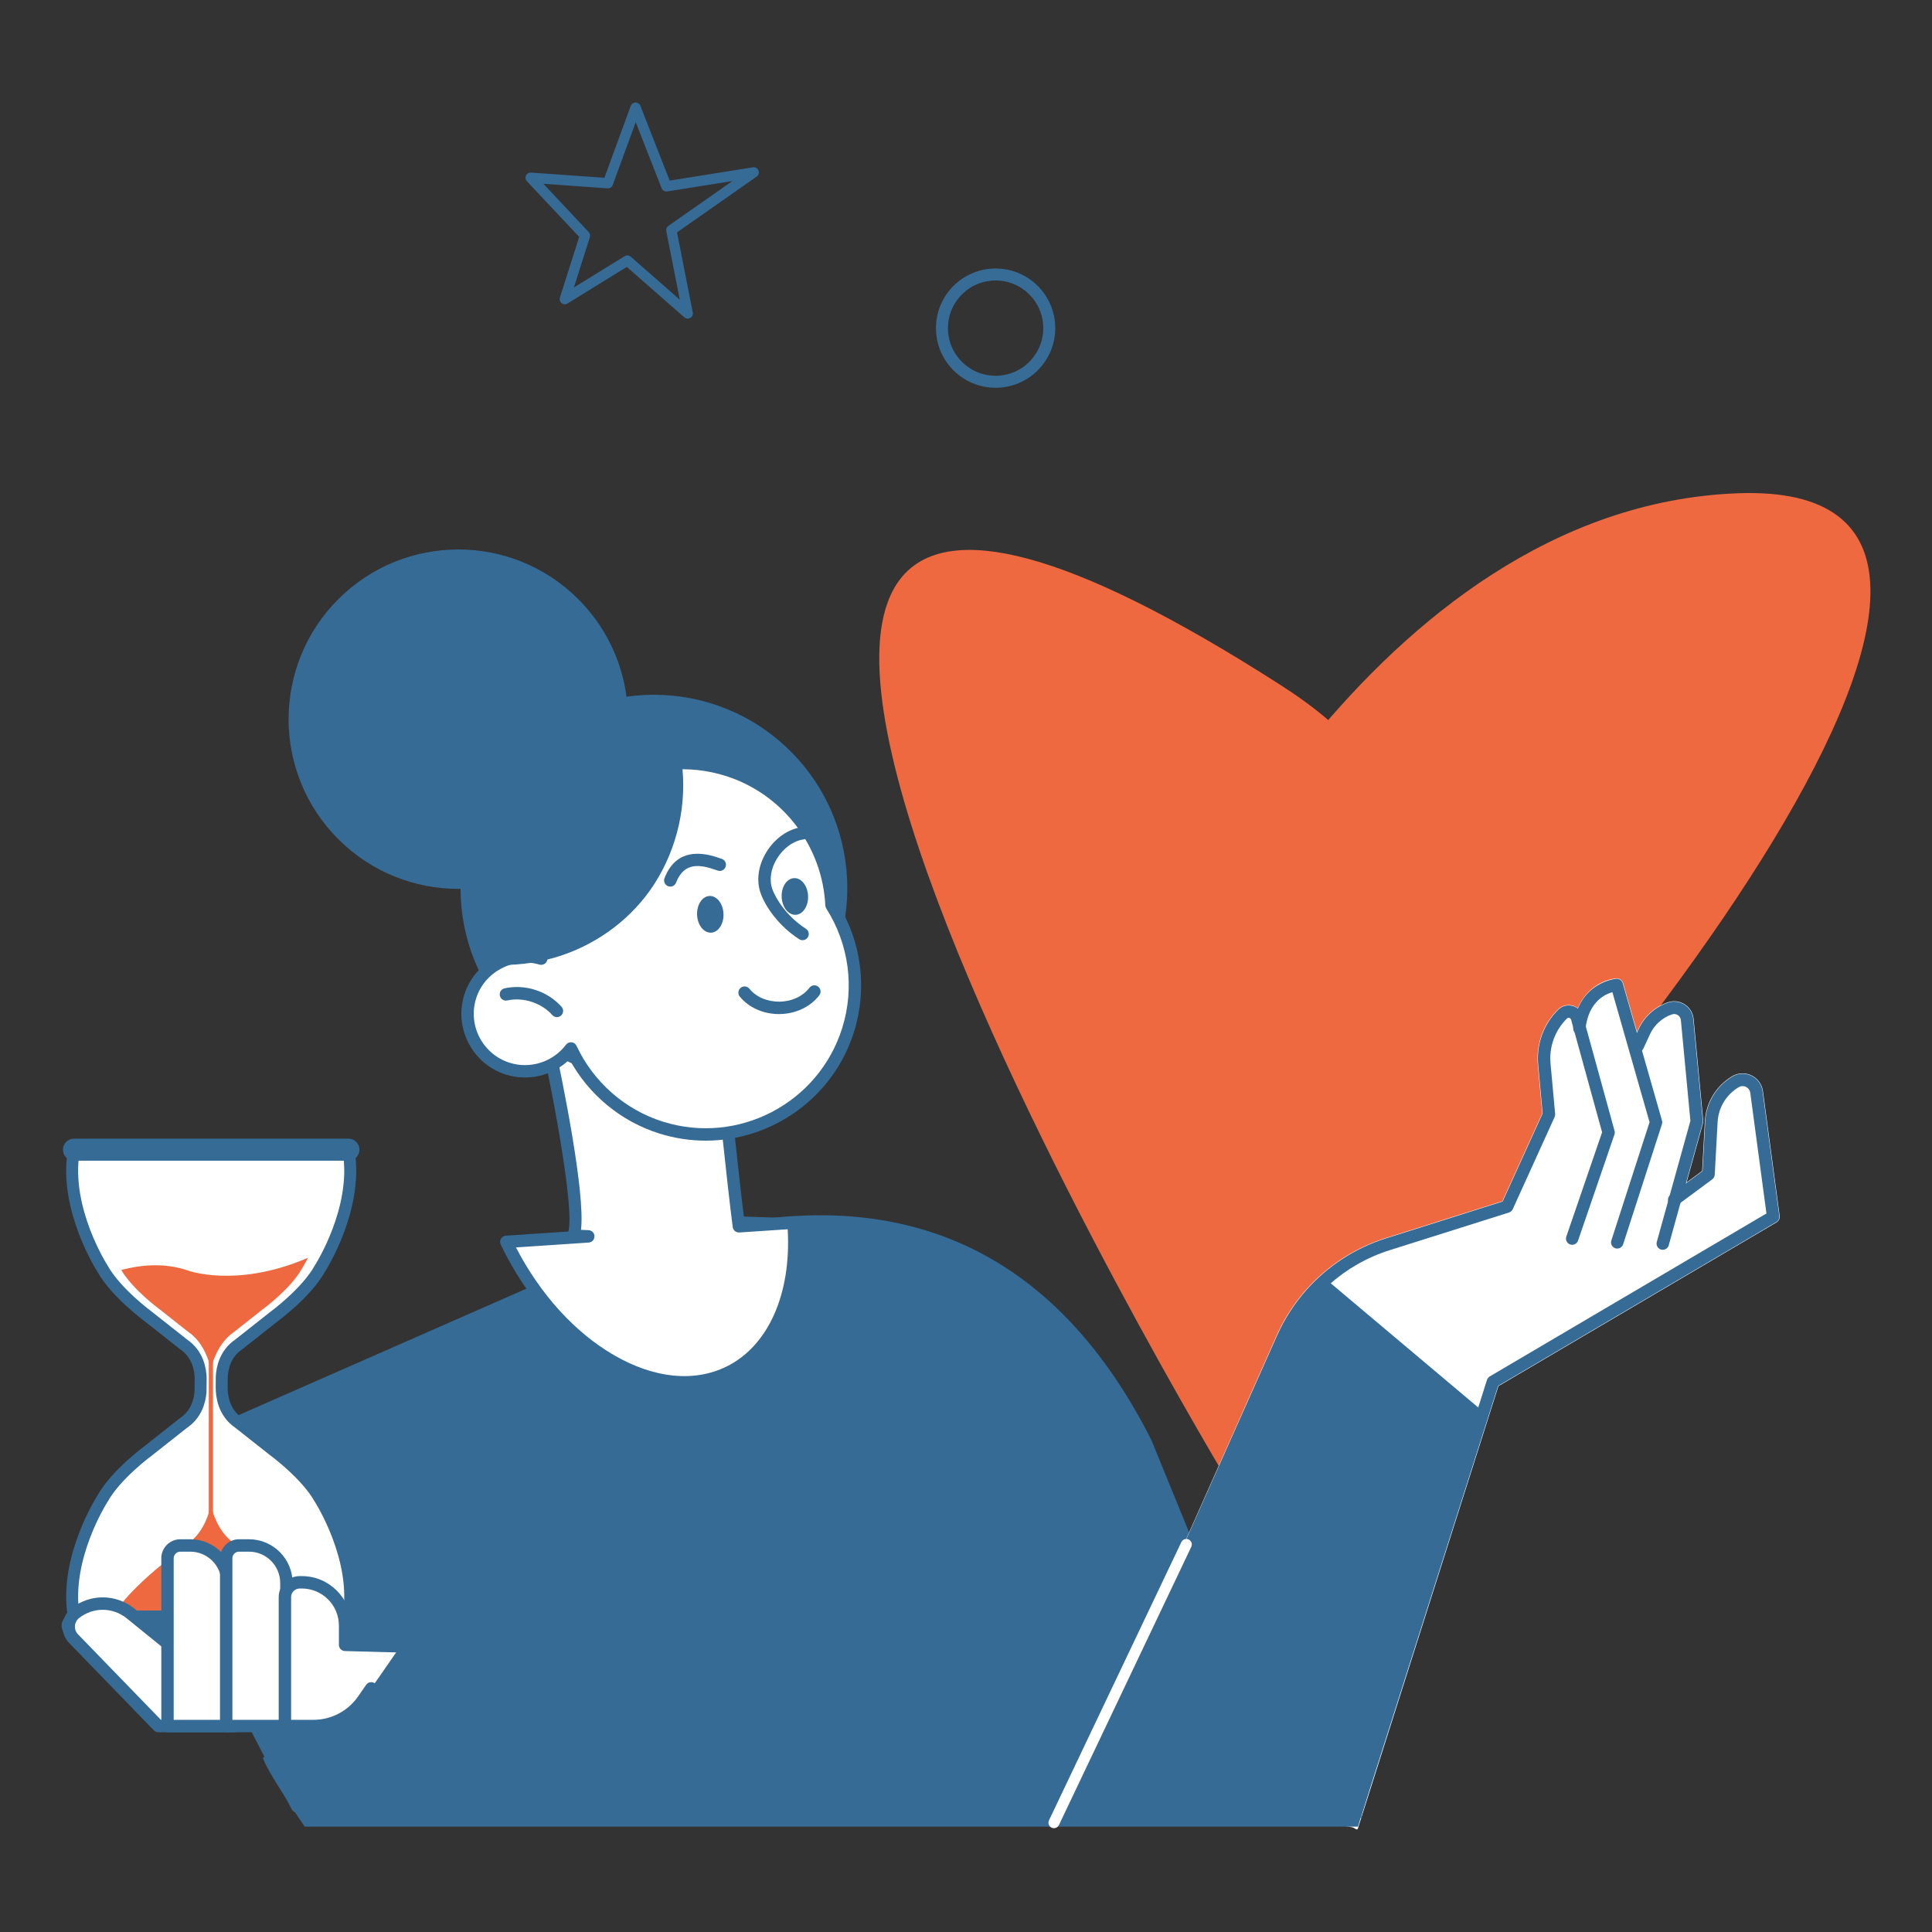
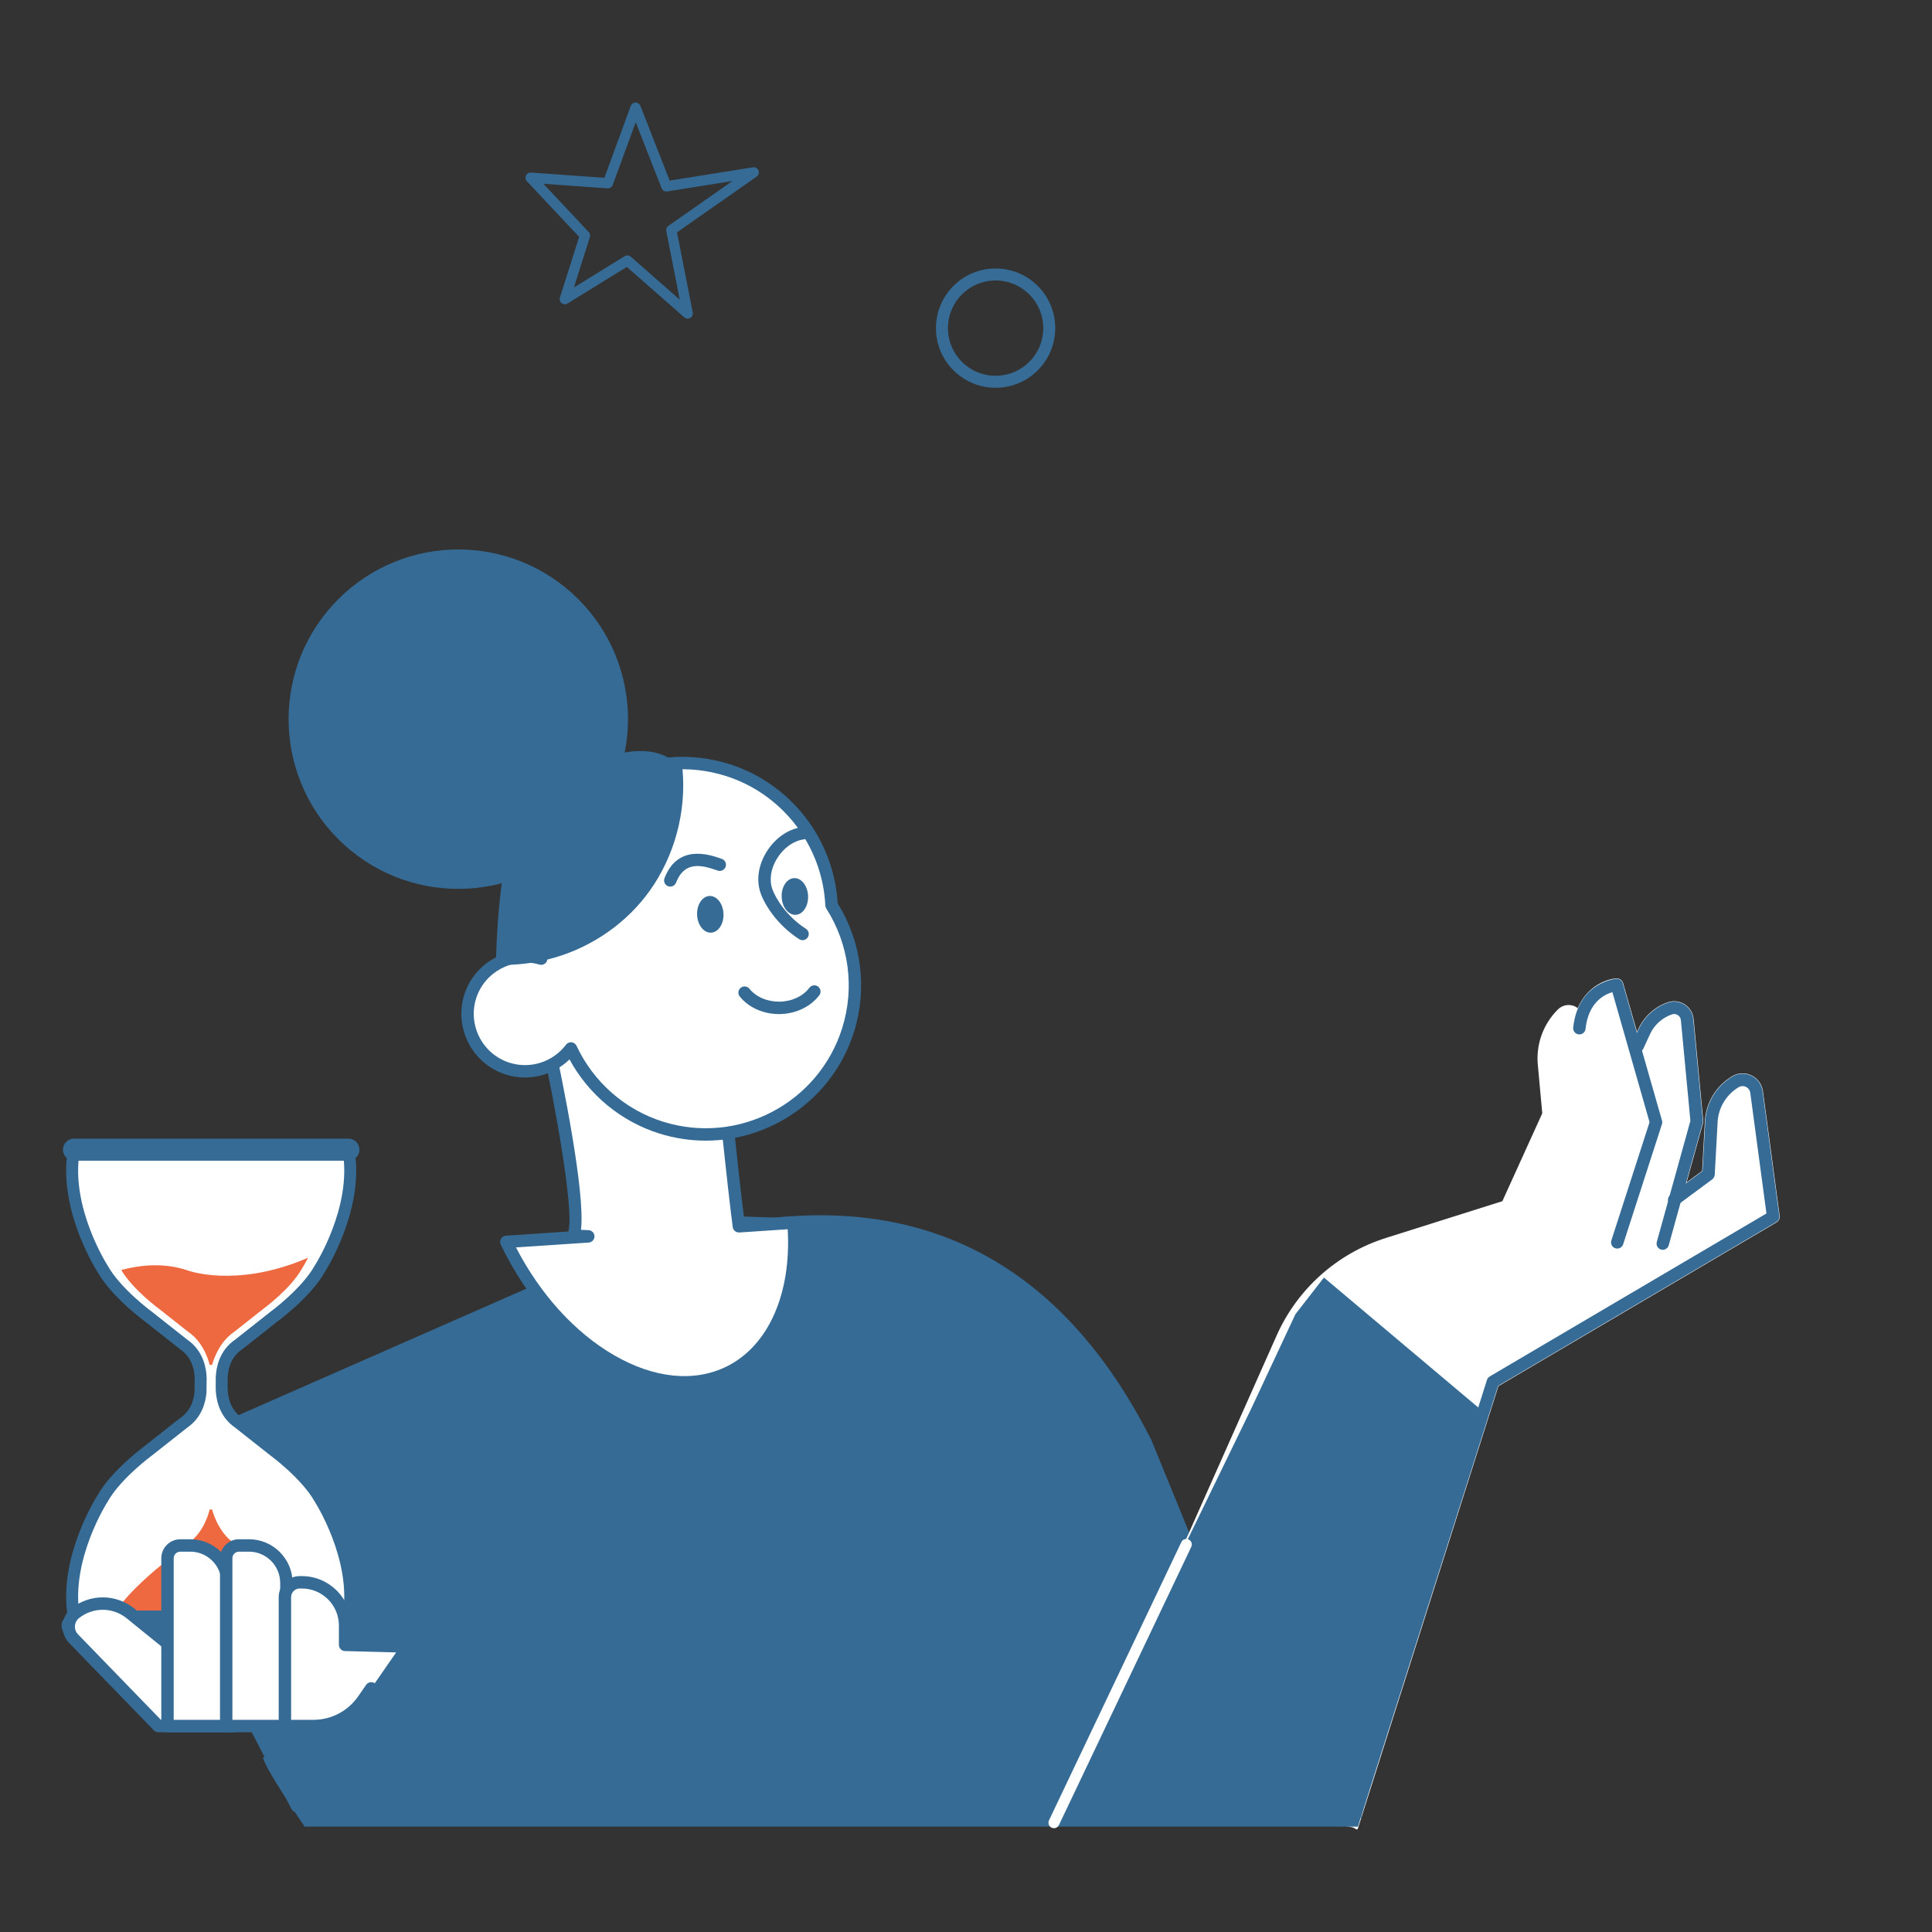
<svg xmlns="http://www.w3.org/2000/svg" id="_Layer_" data-name="&amp;lt;Layer&amp;gt;" viewBox="0 0 1920.76 1920.76">
  <rect x="0" y="0" width="1920.76" height="1920.76" fill="#333333" stroke="none" />
  <defs>
    <style>
      .cls-1 {
        fill: #356b95;
      }

      .cls-2 {
        fill: #ee693f;
      }

      .cls-3, .cls-4 {
        fill: #fff;
      }

      .cls-5 {
        fill: none;
        stroke: #366c96;
        stroke-miterlimit: 10;
        stroke-width: 11.93px;
      }

      .cls-4 {
        stroke: #356b95;
        stroke-linecap: round;
        stroke-linejoin: round;
        stroke-width: 11.89px;
      }
    </style>
  </defs>
-   <path class="cls-2" d="M1223.54,1477.37s-818.31-1353.01,49.71-796.24c284.94,182.77-116.02,286.76-116.02,286.76,0,0,203.65-463.4,570.1-477.48,366.45-14.08-103.3,605.07-503.8,986.96Z" />
  <circle class="cls-5" cx="989.81" cy="326.22" r="53.33" />
  <g>
    <path class="cls-1" d="M295.33,1801.94l-174.92-342.01,571.22-245.98,79.26,2.73c170.07-17.44,291.37,65.29,368.37,217.93l148.26,371.58-992.19-4.25Z" />
    <path class="cls-1" d="M295.33,1801.94c-2.23,0-4.37-1.2-5.47-3.32l-171.34-330.93c-.79-1.52,1.32-6.14,1.89-7.76.58-1.62,3.84-3.44,5.41-4.11l563.37-247.53c.84-.36,1.75-.54,2.65-.49l78.84,2.72c165.62-16.82,291.5,57.63,374.08,221.33l145.65,356.47c1.29,3.15-.22,6.75-3.37,8.04-3.16,1.29-6.75-.22-8.04-3.38l-145.45-356.03c-79.91-158.37-201.78-230.62-362.04-214.12-.28.02-.56.05-.84.02l-77.88-2.68-563.85,242.81,171.85,329.95c1.57,3.02.4,6.74-2.62,8.31-.91.48-1.88.7-2.84.7Z" />
  </g>
  <path class="cls-3" d="M1769.31,1208.79l-16.62-123.97c-.92-6.83-5.17-12.69-11.38-15.68-6.19-2.98-13.44-2.66-19.34.88-15.9,9.52-26.01,26.26-27.02,44.77l-2.71,49.32-15.49,11.47,16.37-58.96c.21-.77.28-1.57.21-2.37l-9.58-101.24c-.57-5.95-3.77-11.22-8.78-14.47-5.02-3.25-11.14-4.01-16.8-2.09-12.91,4.38-23.58,13.99-29.29,26.37l-1.38,2.99-13.83-48.36c-.84-2.96-3.63-4.94-6.72-4.73-10.56.7-29.24,8.09-38.4,29.56-1.52-1.12-3.19-2.07-5.1-2.58-5.29-1.44-10.74.05-14.61,3.9-14.58,14.46-21.86,34.49-19.98,54.93l4.43,48.32-39.68,87.35-115.84,36.58c-48.53,15.33-88.16,50.81-108.73,97.35l-196.57,442.1c-.83,1.89.23-1.59,1.24.21.97,1.72,3.07.52,5.01.86.08.01.16.03.25.04l264.96,45.23c3.14.41,5.17,4.06,6.14,1.05l139.61-439.52,276.48-162.82c2.26-1.33,3.51-3.9,3.16-6.5Z" />
  <circle class="cls-1" cx="455.64" cy="715" r="168.72" transform="translate(-372.13 531.6) rotate(-45)" />
  <g>
    <path class="cls-3" d="M584.86,1229.19l-14.92-.68c11.78-23.72-27.08-200.49-27.08-200.49l172.36,6.91c-.42,2.92,12.42,131.68,19.36,184.26l54.24-3.63c5.63,67.38-16.82,125.57-63.89,148.64-70.42,34.51-169.2-22.59-220.63-127.54-.33-.67-.62-1.34-.94-2l81.51-5.45Z" />
    <path class="cls-1" d="M680.3,1380.47c-24.28,0-50.13-7.53-75.9-22.42-42.72-24.7-80.24-66.85-105.64-118.69l-.97-2.06c-.88-1.84-.79-4,.24-5.77,1.03-1.76,2.87-2.9,4.91-3.04l62.04-4.15c6.26-20.24-13.67-129.22-28.14-195.01-.41-1.87.07-3.82,1.29-5.29,1.22-1.46,3.05-2.31,4.97-2.2l172.36,6.9c1.74.07,3.37.87,4.49,2.21,1,1.2,1.5,2.73,1.42,4.27.14,6.83,11.51,121.87,18.57,177.4l48.46-3.24c3.36-.17,6.28,2.29,6.56,5.64,6.02,72.12-19.77,131.38-67.33,154.69-14.66,7.18-30.63,10.75-47.33,10.75ZM512.98,1240.17c24.23,46.81,58.69,84.71,97.59,107.2,39.83,23.02,79.48,27.03,111.64,11.27,41.59-20.38,64.64-72.37,60.89-136.54l-48.11,3.22c-3.27.14-6.09-2.12-6.52-5.35-5.09-38.61-16.82-150.16-19.02-179.13l-158.87-6.36c8.28,38.41,31.49,151.19,27.03,188.2l7.53.34c3.27.15,5.85,2.82,5.88,6.09.03,3.27-2.49,6-5.75,6.22l-72.3,4.83Z" />
  </g>
-   <circle class="cls-1" cx="650.11" cy="883.02" r="192.29" transform="translate(-433.98 718.32) rotate(-45)" />
  <g>
    <path class="cls-3" d="M538.07,953.06c-9.37-28.41-10.43-59.85-.78-90.57,24.54-78.11,107.76-121.55,185.88-97.01,60.98,19.16,100.65,74.1,103.52,134.44,22.68,35.63,30.12,80.63,16.47,124.09-24.54,78.11-107.76,121.54-185.88,97-41.26-12.96-72.71-42.34-89.66-78.65-14.17,18.73-39.03,27.55-62.72,20.1-30.13-9.47-46.89-41.57-37.42-71.71,9.35-29.77,40.79-46.43,70.6-37.7Z" />
    <path class="cls-1" d="M701.61,1134.01c-15.3,0-30.84-2.29-46.18-7.11-38.13-11.99-70.2-38.57-89.23-73.64-16.49,16.05-40.79,22.13-63.16,15.1-33.33-10.47-51.92-46.11-41.45-79.44,9.17-29.2,38.19-47.21,67.7-43.9-7.21-27.91-6.52-56.88,2.12-84.37,12.36-39.35,39.31-71.53,75.88-90.62,36.57-19.08,78.38-22.78,117.73-10.42,60.91,19.13,104.03,74.62,107.74,138.4,23.85,38.34,29.79,84.84,16.28,127.86-20.7,65.89-81.75,108.15-147.42,108.15ZM567.61,1036.2c.21,0,.43.01.65.04,2.15.22,4.02,1.57,4.94,3.52,16.82,36.03,48.14,63.51,85.92,75.38,74.75,23.51,154.67-18.22,178.15-92.97,12.58-40.06,6.83-83.4-15.79-118.92-.58-.9-.91-1.94-.96-3.02-2.82-59.32-42.69-111.1-99.21-128.86-36.21-11.37-74.68-7.97-108.33,9.59-33.65,17.56-58.44,47.18-69.82,83.38-8.89,28.3-8.63,58.32.76,86.79.72,2.18.17,4.57-1.42,6.22-1.59,1.64-3.96,2.28-6.16,1.63-26.46-7.76-54.72,7.34-62.99,33.63-8.43,26.85,6.54,55.55,33.39,63.98,20.49,6.45,42.98-.78,55.96-17.94,1.17-1.55,2.99-2.44,4.91-2.44Z" />
  </g>
-   <path class="cls-1" d="M553.69,1011.21c-1.7,0-3.39-.7-4.6-2.06-10.85-12.18-28.85-18.02-44.79-14.53-3.33.72-6.62-1.37-7.34-4.7-.73-3.32,1.37-6.61,4.7-7.34,20.47-4.48,42.7,2.71,56.63,18.37,2.27,2.54,2.04,6.43-.5,8.7-1.17,1.04-2.64,1.56-4.1,1.56Z" />
  <path class="cls-1" d="M774.39,1008.17c-15.54,0-30.03-6.47-38.92-17.42-2.15-2.64-1.74-6.53.9-8.67,2.65-2.14,6.53-1.75,8.67.9,6.69,8.24,17.69,12.94,30.05,12.85,12.12-.19,23.19-5.35,29.61-13.81,2.06-2.7,5.93-3.23,8.64-1.17,2.71,2.06,3.24,5.92,1.18,8.64-8.7,11.44-23.36,18.42-39.23,18.67-.3,0-.6,0-.9,0Z" />
  <path class="cls-1" d="M666.38,881.45c-.74,0-1.48-.13-2.21-.41-3.18-1.22-4.76-4.79-3.54-7.96,13.19-34.33,44.99-23.34,55.44-19.73l1.47.51c3.23,1.08,4.96,4.58,3.87,7.81-1.09,3.22-4.59,4.96-7.81,3.87l-1.56-.53c-14.99-5.19-31.68-8.92-39.91,12.49-.94,2.45-3.28,3.95-5.75,3.95Z" />
  <path class="cls-1" d="M797.89,934.72c-1.14,0-2.29-.31-3.32-.98-20.85-13.38-33.6-32.73-38.18-45.23-4.68-12.76-2.7-27.77,5.44-41.17,8.42-13.88,21.72-23.24,35.59-25.04,3.33-.43,6.46,1.94,6.9,5.32.44,3.38-1.94,6.47-5.32,6.91-10.03,1.31-20.24,8.66-26.64,19.21-6.18,10.18-7.78,21.31-4.4,30.54,3.16,8.61,13.72,26.55,33.26,39.09,2.87,1.84,3.7,5.65,1.86,8.52-1.18,1.84-3.17,2.83-5.19,2.83Z" />
  <path class="cls-1" d="M803.38,890.71c.42,10.07-5.12,18.48-12.37,18.78-7.25.3-13.46-7.62-13.88-17.69-.42-10.07,5.12-18.48,12.37-18.78,7.25-.3,13.46,7.62,13.88,17.69Z" />
  <path class="cls-1" d="M719.29,908.46c.42,10.07-5.12,18.48-12.37,18.78-7.25.3-13.46-7.62-13.88-17.69-.42-10.07,5.12-18.48,12.37-18.78,7.25-.3,13.46,7.62,13.88,17.7Z" />
  <path class="cls-1" d="M498.37,881.39c-3.02,24.36-4.58,48.92-5.34,73.38-.05,2.09,1.27,4.43,3.61,4.47,21.34.5,42.57-2.83,62.8-9.75,36.98-12.7,69.6-37.43,90.88-70.32,23.24-36.01,33.17-80.1,27.28-122.59-.64-4.83-7.56-3.98-7.93.29-14.68-11.88-36.42-11.9-54.18-7.52-19.77,4.87-37.6,15.04-54.58,25.98-18.41,11.77-35.01,24.26-45.47,44-10.2,19.15-14.41,40.79-17.07,62.06Z" />
  <g>
    <path class="cls-1" d="M347.66,1627.3H72.26c-6.11,0-11.06-4.95-11.06-11.06h0c0-6.11,4.95-11.06,11.06-11.06h275.39c6.11,0,11.06,4.95,11.06,11.06h0c0,6.11-4.95,11.06-11.06,11.06Z" />
    <g>
      <path class="cls-4" d="M220.4,1379.5c-.03,7.86,1.81,24.86,16.97,35.09l34.73,27.41s32.36,23.63,45.89,47.87c0,0,38.24,59.15,28.69,116.47H73.25c-9.55-57.32,28.69-116.47,28.69-116.47,13.53-24.25,45.89-47.87,45.89-47.87l34.72-27.41c12.63-8.53,16.02-21.75,16.78-30.47l.17-14.1c-.25-8.4-2.78-23.87-16.95-33.43l-34.72-27.41s-32.36-23.63-45.89-47.87c0,0-38.24-59.15-28.69-116.47h273.42c9.55,57.32-28.69,116.47-28.69,116.47-13.53,24.25-45.89,47.87-45.89,47.87l-34.73,27.41c-13.65,9.21-16.5,23.9-16.91,32.48l-.06,10.43Z" />
      <path class="cls-1" d="M346.38,1153.96H73.54c-6.05,0-10.96-4.91-10.96-10.96h0c0-6.05,4.91-10.96,10.96-10.96h272.84c6.05,0,10.96,4.91,10.96,10.96h0c0,6.05-4.91,10.96-10.96,10.96Z" />
      <path class="cls-2" d="M302,1252.21c-68.3,28.12-115.05,10.96-115.05,10.96-23.64-8.17-47.54-5.6-66.39-.57,11.74,19.74,37.47,38.56,37.47,38.56l29.02,22.9c16.89,11.4,21.36,32.85,21.36,32.85h2.48s5.09-21.45,21.98-32.85l29.02-22.9s27.04-19.74,38.35-40c0,0,2.56-4.01,6.02-10.7-1.43.59-2.78,1.15-4.25,1.75Z" />
      <path class="cls-2" d="M301.64,1601.16c-.85-1.47-1.4-2.38-1.4-2.38-11.3-20.75-38.35-40.96-38.35-40.96l-29.02-23.45c-16.89-11.67-21.98-33.64-21.98-33.64h-2.48s-4.47,21.97-21.36,33.64l-29.02,23.45s-29.31,23.59-42.12,43.34h185.72Z" />
-       <rect class="cls-2" x="207.57" y="1319.48" width="4.19" height="246.77" />
    </g>
  </g>
  <g>
    <g>
      <path class="cls-3" d="M233.52,1715.99h-76.14l-84.22-86.85c-7.08-7.3-6.28-19.12,1.71-25.4h0c16.19-12.72,39.04-12.55,55.03.42l85.34,69.19,18.27,42.64Z" />
      <path class="cls-1" d="M233.52,1722.16h-76.14c-1.67,0-3.27-.67-4.42-1.87l-84.22-86.86c-4.59-4.73-6.96-11.21-6.52-17.78.44-6.58,3.67-12.68,8.85-16.75,18.58-14.6,44.37-14.4,62.72.48l85.34,69.2c.78.63,1.39,1.44,1.78,2.36l18.27,42.64c.82,1.9.62,4.09-.52,5.82-1.14,1.73-3.08,2.77-5.15,2.77ZM159.99,1709.83h64.18l-13.99-32.64-84.16-68.24c-13.85-11.22-33.32-11.38-47.34-.36-2.48,1.94-3.95,4.75-4.17,7.89-.21,3.14.88,6.12,3.07,8.37l82.41,84.99Z" />
    </g>
    <g>
-       <path class="cls-3" d="M166.52,1536.46h59.84v166.77c0,7.04-5.72,12.76-12.76,12.76h-9.87c-20.54,0-37.21-16.68-37.21-37.21v-142.32h0Z" transform="translate(392.88 3252.45) rotate(180)" />
+       <path class="cls-3" d="M166.52,1536.46h59.84v166.77c0,7.04-5.72,12.76-12.76,12.76h-9.87c-20.54,0-37.21-16.68-37.21-37.21v-142.32Z" transform="translate(392.88 3252.45) rotate(180)" />
      <path class="cls-1" d="M226.36,1722.16h-59.84c-3.4,0-6.16-2.76-6.16-6.16v-166.77c0-10.44,8.49-18.93,18.93-18.93h9.87c23.92,0,43.38,19.46,43.38,43.38v142.32c0,3.41-2.76,6.16-6.16,6.16ZM172.68,1709.83h47.52v-136.15c0-17.12-13.93-31.05-31.05-31.05h-9.87c-3.64,0-6.6,2.96-6.6,6.6v160.6Z" />
    </g>
    <g>
      <path class="cls-3" d="M224.88,1536.46h59.84v166.77c0,7.04-5.72,12.76-12.76,12.76h-9.87c-20.54,0-37.21-16.68-37.21-37.21v-142.32h0Z" transform="translate(509.6 3252.45) rotate(180)" />
      <path class="cls-1" d="M284.72,1722.16h-59.84c-3.4,0-6.16-2.76-6.16-6.16v-166.77c0-10.44,8.49-18.93,18.93-18.93h9.87c23.92,0,43.38,19.46,43.38,43.38v142.32c0,3.41-2.76,6.16-6.16,6.16ZM231.04,1709.83h47.52v-136.15c0-17.12-13.93-31.05-31.05-31.05h-9.87c-3.64,0-6.6,2.96-6.6,6.6v160.6Z" />
    </g>
    <g>
      <path class="cls-3" d="M398.04,1636.74l-54.95-1.46v-19.19c0-23.74-19.25-42.99-42.99-42.99h-2.1c-8.14,0-14.75,6.6-14.75,14.74v128.15h28.29c19.77,0,38.27-9.69,49.54-25.93l7.99-11.52,28.98-41.8Z" />
      <path class="cls-1" d="M311.53,1722.16h-28.29c-3.4,0-6.16-2.76-6.16-6.16v-128.15c0-11.53,9.38-20.91,20.91-20.91h2.11c27.1,0,49.16,22.05,49.16,49.16v13.19l48.95,1.29c3.4.09,6.09,2.93,6,6.33-.09,3.4-2.9,6-6.32,6l-54.95-1.46c-3.34-.09-6-2.82-6-6.16v-19.19c0-20.3-16.52-36.83-36.83-36.83h-2.11c-4.73,0-8.58,3.85-8.58,8.58v121.99h22.13c17.74,0,34.36-8.7,44.47-23.28l7.99-11.52c1.94-2.79,5.78-3.5,8.58-1.55,2.8,1.94,3.49,5.78,1.55,8.58l-7.99,11.52c-12.41,17.9-32.83,28.58-54.6,28.58Z" />
    </g>
  </g>
  <g>
    <path class="cls-1" d="M1353.1,1806.19c-.28-.05-5.37.09-5.65,0-3.24-1.03-7.61,3.24-6.58,0l137.45-434.31c.46-1.45,1.44-2.67,2.75-3.45l275.1-162.01-16.08-119.91c-.35-2.62-1.92-4.78-4.29-5.92-2.37-1.15-5.04-1.03-7.31.33-12.28,7.35-20.08,20.27-20.86,34.56l-2.87,52.38c-.1,1.83-1.01,3.52-2.48,4.61l-34.19,25.33c-2.74,2.03-6.6,1.46-8.62-1.28-2.03-2.73-1.45-6.59,1.28-8.62l31.87-23.61,2.71-49.49c1.01-18.39,11.05-35.01,26.84-44.47,5.8-3.47,12.9-3.78,18.99-.86,6.09,2.94,10.26,8.7,11.16,15.4l16.62,123.96c.33,2.46-.84,4.88-2.98,6.13l-276.59,162.89-136.26,428.33c-.94,2.97,2.98.51,0,0Z" />
    <path class="cls-1" d="M1652.06,1242.45c-.2-.03-.41-.08-.62-.14-3.28-.91-5.2-4.31-4.29-7.59l33.42-120.4-9.47-100.11c-.19-2.06-1.3-3.89-3.04-5.01-1.74-1.13-3.85-1.38-5.81-.72-9.62,3.27-17.59,10.44-21.84,19.67l-6.63,14.37c-1.43,3.09-5.08,4.45-8.18,3.02-3.09-1.43-4.44-5.09-3.02-8.18l6.63-14.37c5.66-12.28,16.26-21.83,29.07-26.18,5.55-1.89,11.56-1.14,16.48,2.04,4.92,3.19,8.06,8.36,8.61,14.2l9.58,101.24c.07.75,0,1.51-.2,2.23l-33.72,121.49c-.85,3.07-3.89,4.95-6.97,4.43Z" />
    <path class="cls-1" d="M1606.82,1241.22c-.29-.05-.58-.12-.87-.22-3.24-1.04-5.02-4.52-3.97-7.76l37.98-117.59-36.96-129.28c-8.11,2.35-23.89,10.28-26.7,36.53-.36,3.39-3.4,5.84-6.78,5.47-3.4-.38-5.84-3.4-5.47-6.79,4.86-45.43,42.54-48.46,42.92-48.49,2.89-.2,5.54,1.67,6.34,4.46l39.02,136.51c.34,1.17.32,2.42-.06,3.59l-38.56,119.37c-.95,2.95-3.92,4.69-6.89,4.18Z" />
-     <path class="cls-1" d="M1077.68,1777.39c-.5-.08-.99-.23-1.48-.45-3.11-1.39-4.51-5.03-3.12-8.14l196.31-440.52c7.53-17.03,17.62-32.58,29.76-46.19,20.97-23.5,48.07-41.25,78.73-50.94l116-36.63,39.79-87.59-4.44-48.42c-1.86-20.34,5.38-40.25,19.88-54.63,3.77-3.75,9.08-5.18,14.25-3.8,5.15,1.37,9.06,5.25,10.48,10.39l31.33,113.8c.33,1.2.29,2.46-.11,3.63l-36.19,105.5c-1.1,3.22-4.65,4.92-7.83,3.83-3.22-1.11-4.94-4.61-3.83-7.84l35.57-103.69-30.83-111.97c-.33-1.2-1.25-1.6-1.76-1.74-.53-.12-1.52-.24-2.4.63-11.87,11.78-17.81,28.09-16.28,44.75l4.59,50.05c.1,1.07-.08,2.14-.53,3.12l-41.6,91.58c-.72,1.59-2.09,2.8-3.76,3.33l-118.62,37.46c-45.05,14.22-81.84,47.16-100.94,90.37l-196.31,440.53c-1.17,2.63-3.95,4.03-6.66,3.57Z" />
  </g>
  <path class="cls-1" d="M685.22,316.58c-1.67.51-3.52.14-4.87-1.05l-57.18-50.16-58.96,36.37c-1.8,1.13-4.15,1-5.83-.32-1.69-1.32-2.38-3.54-1.73-5.58l19.15-60.34-51.97-55.33c-1.44-1.54-1.8-3.8-.89-5.7.91-1.91,2.88-3.06,4.98-2.91l72.96,5.2,26.19-71.47c.74-2,2.63-3.33,4.75-3.36,2.13-.02,4.05,1.27,4.82,3.25l29.14,74.36,82.72-13.2c2.35-.38,4.65.92,5.55,3.13.89,2.21.15,4.75-1.81,6.11l-79.16,55.43,15.66,79.67c.42,2.15-.57,4.33-2.47,5.42-.34.2-.7.35-1.06.46ZM622.21,254.14c1.67-.51,3.51-.14,4.87,1.05l48.73,42.75-13.41-68.2c-.39-1.99.43-4.02,2.08-5.18l63.68-44.59-64.84,10.35c-2.37.38-4.69-.95-5.57-3.19l-25.72-65.63-22.88,62.41c-.78,2.15-2.88,3.51-5.17,3.35l-63.75-4.55,45.07,47.99c1.27,1.35,1.71,3.28,1.15,5.05l-15.88,50.06,50.44-31.12c.38-.24.78-.42,1.19-.54Z" />
  <polygon class="cls-1" points="1469.91 1399.52 1353.1 1806.19 1049.32 1806.19 1150.39 1593.06 1243.44 1401.54 1287.92 1306.51 1316.23 1270.11 1469.91 1399.52" />
  <path class="cls-1" d="M261.51,1747.05c0,8.28,41.38,68.96,41.38,68.96h1047.18l17.62-57.93s-479.99-102.07-493.78-96.55c-13.79,5.52-612.4,85.52-612.4,85.52Z" />
  <path class="cls-3" d="M1050.99,1816.57c-1.56,1.1-3.66,1.35-5.5.47-2.73-1.3-3.89-4.57-2.59-7.3l131.57-276.6c1.29-2.74,4.56-3.89,7.29-2.59,2.73,1.3,3.89,4.57,2.59,7.3l-131.57,276.6c-.42.88-1.04,1.6-1.79,2.12Z" />
</svg>